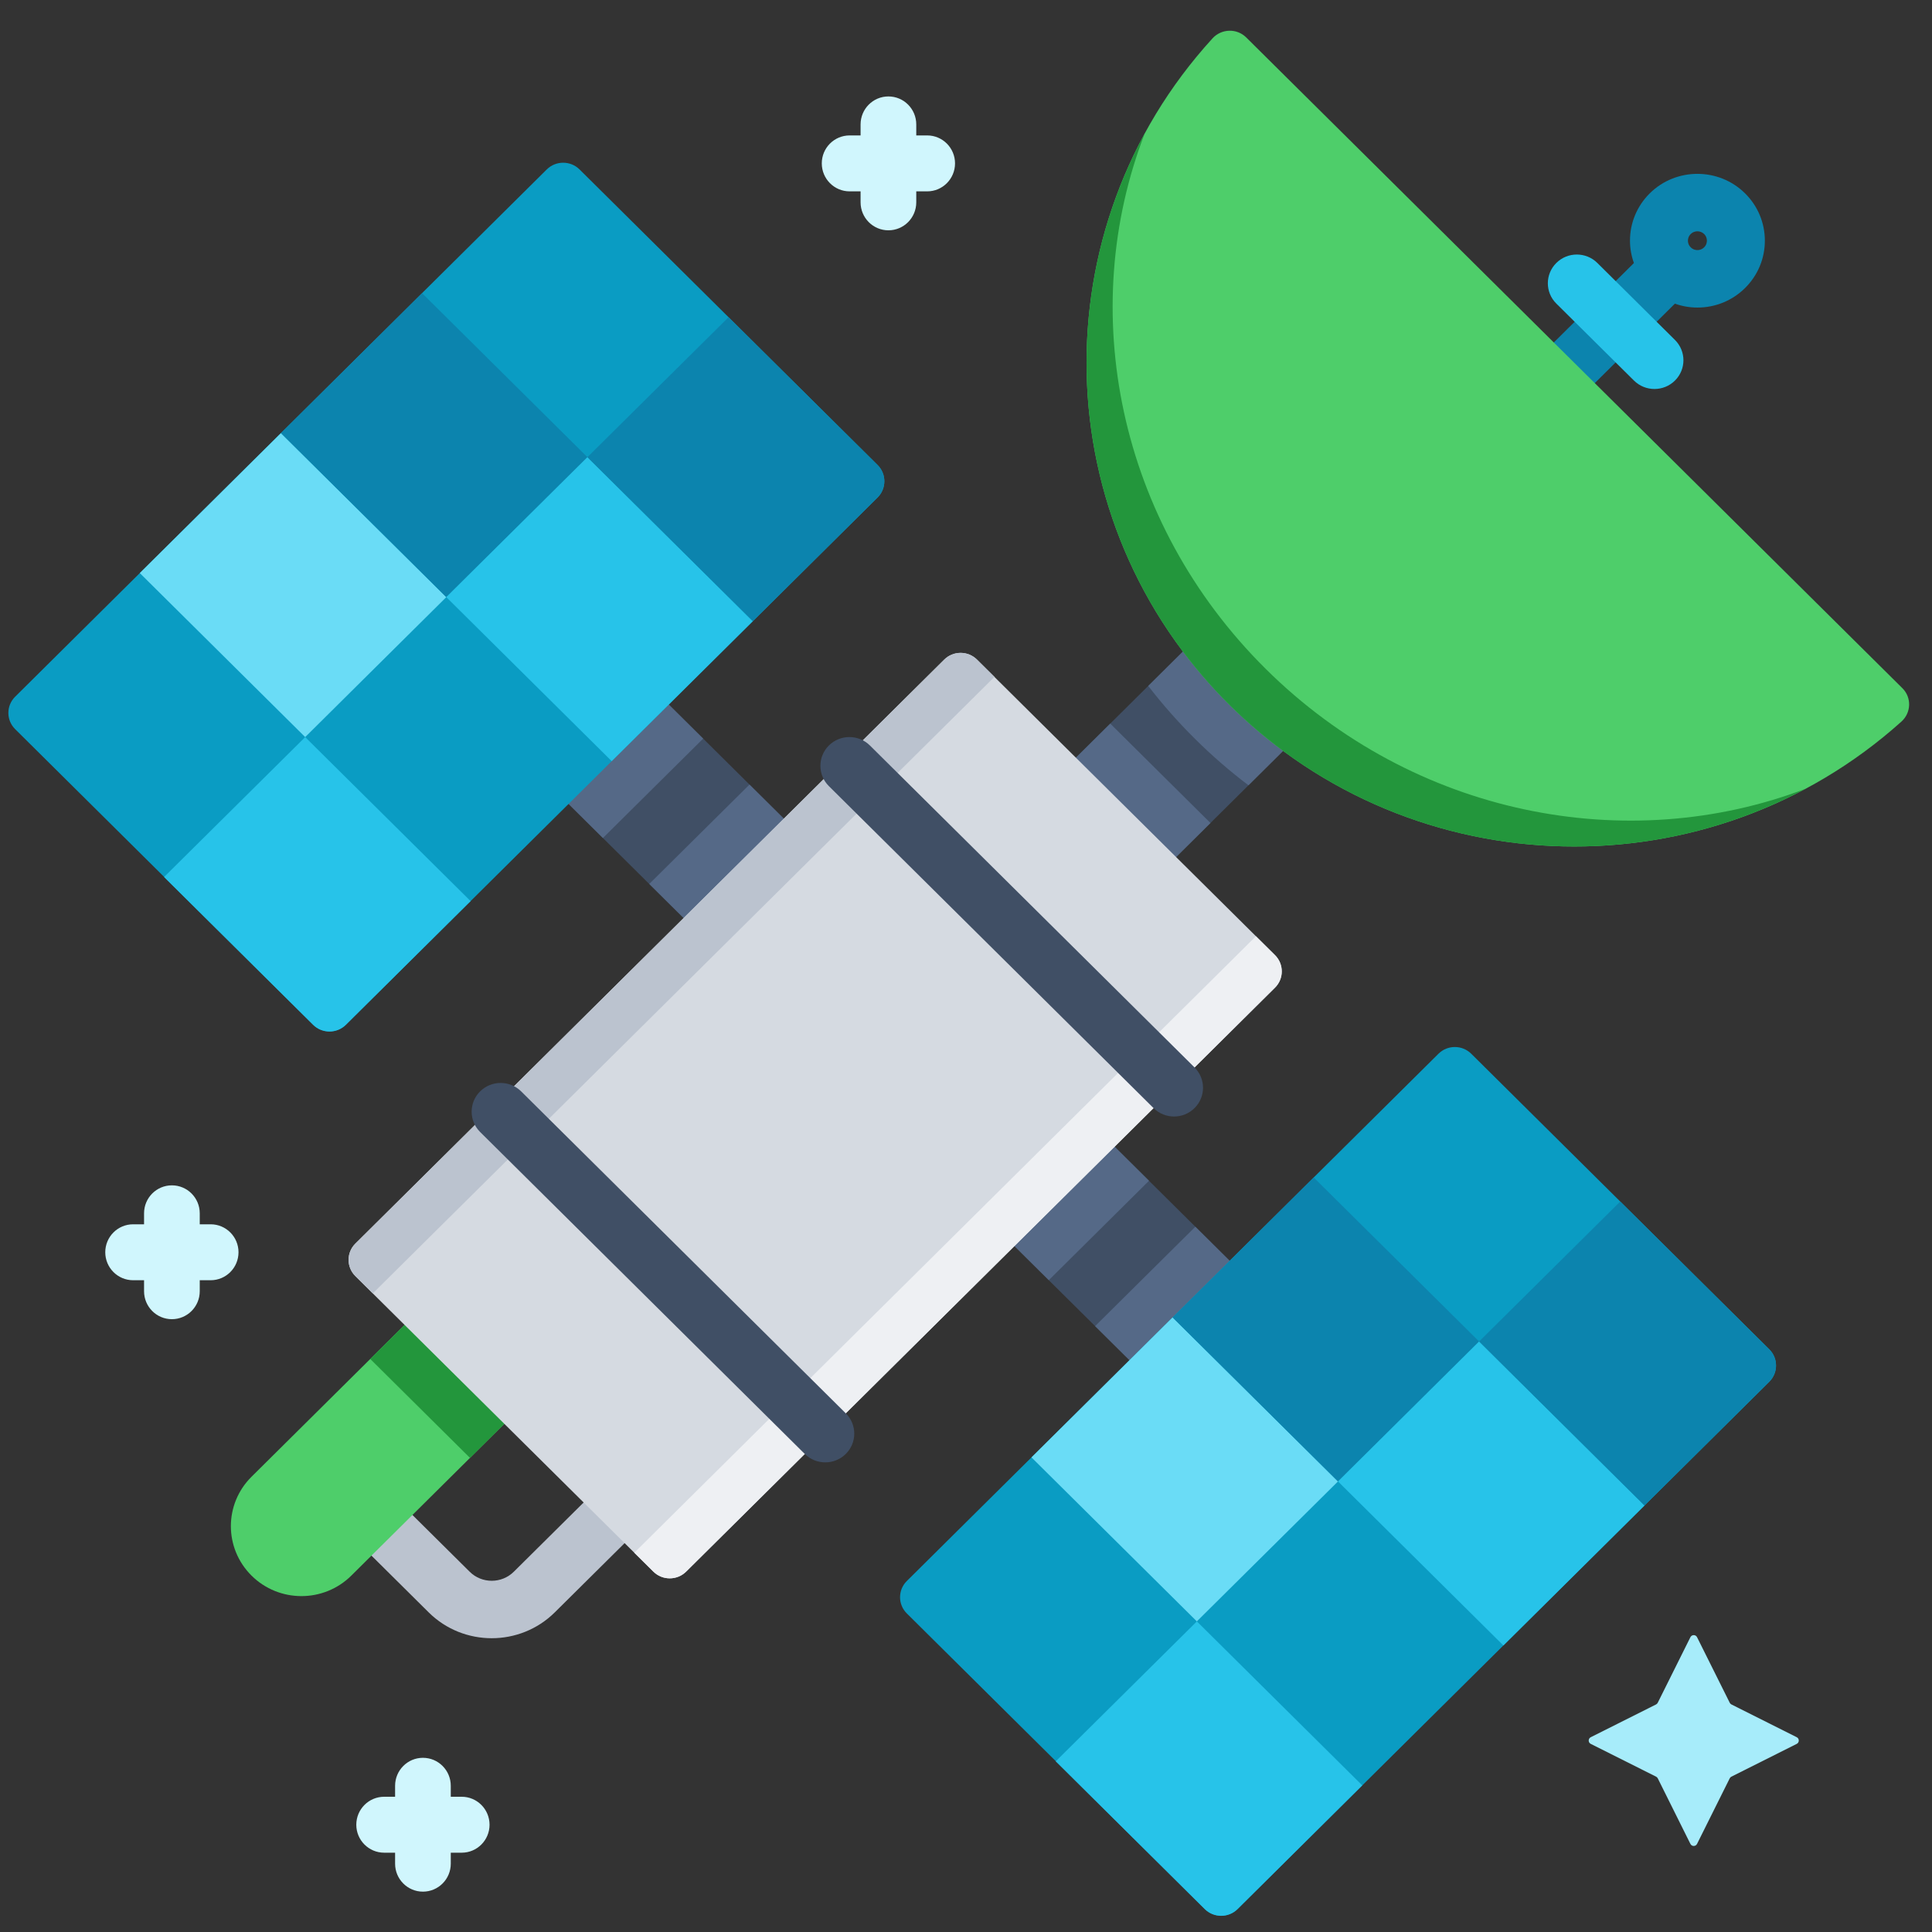
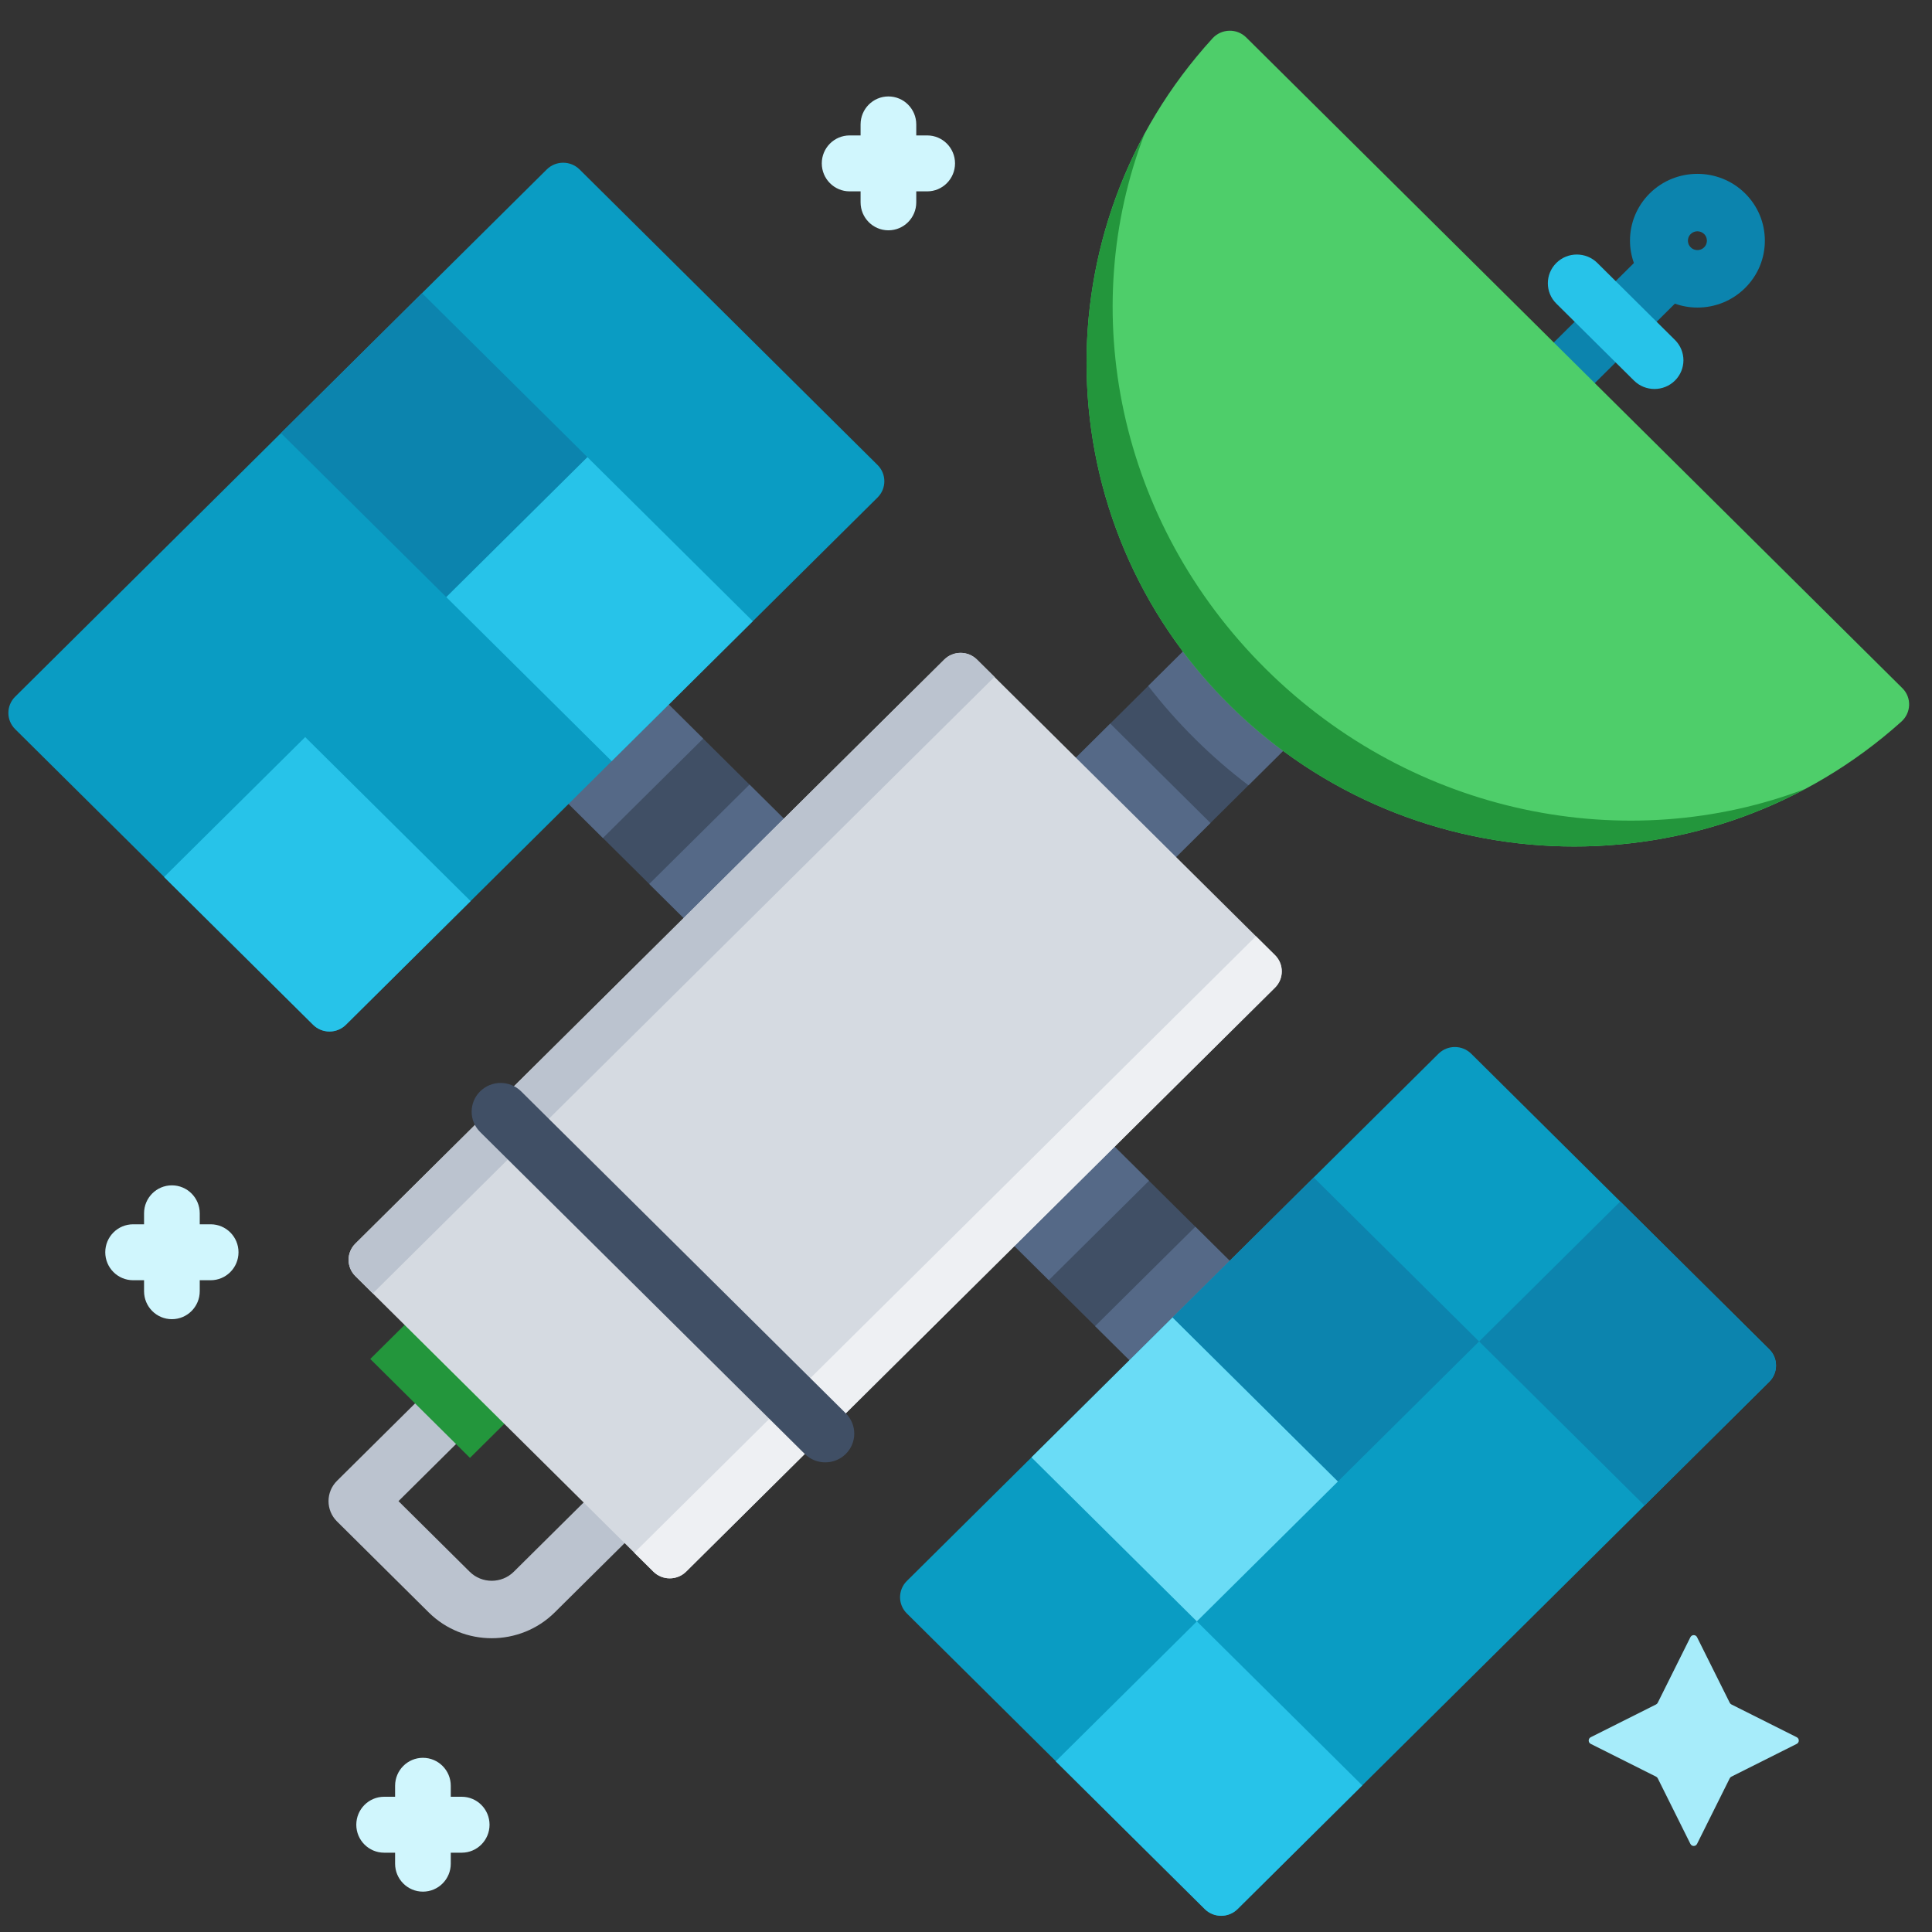
<svg xmlns="http://www.w3.org/2000/svg" width="62" height="62" viewBox="0 0 62 62" fill="none">
  <rect x="0" y="0" width="62" height="62" fill="#333333" stroke="none" />
  <g id="Group 43992">
    <path id="Vector" d="M48.632 13.516C48.995 13.876 49.584 13.876 49.947 13.516L53.749 9.745C53.978 9.826 54.221 9.87 54.472 9.87C55.05 9.87 55.593 9.647 56.002 9.242C56.411 8.836 56.636 8.297 56.636 7.724C56.636 7.151 56.411 6.612 56.002 6.206L56.002 6.206C55.58 5.788 55.026 5.579 54.472 5.579C53.918 5.579 53.363 5.788 52.941 6.206C52.533 6.612 52.308 7.151 52.308 7.724C52.308 7.972 52.352 8.213 52.434 8.441L48.632 12.211C48.268 12.572 48.268 13.156 48.632 13.516ZM54.257 7.51C54.375 7.393 54.569 7.393 54.687 7.51C54.765 7.587 54.776 7.677 54.776 7.724C54.776 7.771 54.765 7.86 54.687 7.937C54.61 8.014 54.519 8.026 54.472 8.026C54.425 8.026 54.334 8.014 54.257 7.937C54.179 7.86 54.167 7.771 54.167 7.724C54.168 7.677 54.179 7.587 54.257 7.51Z" fill="#0C84AE" />
    <path id="Vector_2" d="M50.602 8.168C50.84 8.168 51.078 8.258 51.26 8.438L53.751 10.909C54.114 11.269 54.114 11.853 53.751 12.213C53.388 12.573 52.799 12.573 52.436 12.213L49.945 9.743C49.581 9.383 49.581 8.799 49.945 8.438C50.126 8.258 50.364 8.168 50.602 8.168Z" fill="#27C3E9" />
    <path id="Vector_3" d="M30.855 27.955L34.071 31.145L42.503 22.783L39.287 19.593L30.855 27.955Z" fill="#404F65" />
    <g id="Group">
      <path id="Vector_4" d="M42.503 22.783L39.287 19.593L36.848 22.012C37.304 22.604 37.805 23.172 38.35 23.712C38.895 24.253 39.467 24.749 40.065 25.201L42.503 22.783Z" fill="#556987" />
      <path id="Vector_5" d="M30.855 27.955L34.071 31.145L38.845 26.411L35.629 23.221L30.855 27.955Z" fill="#556987" />
    </g>
    <path id="Vector_6" d="M17.272 24.834L37.219 44.615L40.435 41.425L20.489 21.644L17.272 24.834Z" fill="#404F65" />
    <g id="Group_2">
      <path id="Vector_7" d="M35.143 42.557L37.219 44.615L40.436 41.425L38.36 39.367L35.143 42.557Z" fill="#556987" />
      <path id="Vector_8" d="M17.272 24.834L19.348 26.893L22.565 23.703L20.489 21.644L17.272 24.834Z" fill="#556987" />
      <path id="Vector_9" d="M24.052 25.178L20.835 28.367L33.657 41.082L36.873 37.892L24.052 25.178Z" fill="#556987" />
    </g>
    <path id="Vector_10" d="M16.101 42.66C16.339 42.66 16.577 42.751 16.759 42.931L21.066 47.203C21.241 47.376 21.339 47.61 21.339 47.855C21.339 48.099 21.241 48.334 21.067 48.507L17.804 51.742C16.688 52.849 14.872 52.849 13.757 51.743L10.815 48.825C10.452 48.465 10.452 47.881 10.815 47.521L15.444 42.931C15.625 42.751 15.863 42.66 16.101 42.66ZM19.094 47.855L16.101 44.887L12.788 48.173L15.072 50.438C15.462 50.826 16.098 50.826 16.489 50.438L19.094 47.855Z" fill="#BBC3CF" />
-     <path id="Vector_11" d="M17.207 44.678L14.006 41.504L8.072 47.39C7.63 47.828 7.409 48.402 7.409 48.976C7.409 49.55 7.63 50.124 8.072 50.563C8.956 51.44 10.389 51.44 11.273 50.564L17.207 44.678Z" fill="#4ECE6A" />
    <path id="Vector_12" d="M14.007 41.504L11.882 43.611L15.082 46.785L17.207 44.678L14.007 41.504Z" fill="#23963C" />
    <path id="Vector_13" d="M11.404 39.908L30.301 21.168C30.591 20.879 31.062 20.879 31.353 21.168L40.916 30.651C41.206 30.939 41.206 31.407 40.916 31.695L22.019 50.435C21.728 50.723 21.257 50.723 20.967 50.435L11.404 40.952C11.113 40.663 11.113 40.196 11.404 39.908Z" fill="#D5DAE1" />
    <path id="Vector_14" d="M11.404 39.908L30.301 21.167C30.592 20.879 31.063 20.879 31.353 21.167L31.913 21.722L11.964 41.506L11.404 40.951C11.114 40.663 11.114 40.196 11.404 39.908Z" fill="#BBC3CF" />
    <path id="Vector_15" d="M20.355 49.829L40.304 30.045L40.916 30.651C41.206 30.939 41.206 31.407 40.916 31.695L22.019 50.435C21.728 50.723 21.257 50.723 20.967 50.435L20.355 49.829Z" fill="#EEF0F3" />
    <path id="Vector_16" d="M29.102 50.735L46.162 33.816C46.452 33.528 46.923 33.528 47.214 33.816L56.777 43.3C57.067 43.588 57.067 44.055 56.777 44.343L39.717 61.262C39.427 61.55 38.956 61.55 38.665 61.262L29.102 51.778C28.811 51.49 28.811 51.023 29.102 50.735Z" fill="#0A9CC3" />
    <path id="Vector_17" d="M38.409 52.032L33.88 56.523L38.661 61.265C38.952 61.553 39.423 61.553 39.714 61.265L43.716 57.295L38.409 52.032Z" fill="#27C3E9" />
    <path id="Vector_18" d="M38.408 52.032L42.937 47.541L37.629 42.277L33.101 46.769L38.408 52.032Z" fill="#6ADCF6" />
    <path id="Vector_19" d="M42.937 47.54L47.465 43.049L42.158 37.786L37.63 42.277L42.937 47.54Z" fill="#0C84AE" />
-     <path id="Vector_20" d="M48.245 52.805L52.773 48.314L47.466 43.05L42.938 47.541L48.245 52.805Z" fill="#27C3E9" />
    <path id="Vector_21" d="M51.995 38.558L47.467 43.049L52.774 48.313L56.777 44.343C57.067 44.055 57.067 43.588 56.777 43.3L51.995 38.558Z" fill="#0C84AE" />
    <path id="Vector_22" d="M0.487 22.357L17.546 5.438C17.837 5.15 18.308 5.15 18.599 5.438L28.162 14.922C28.452 15.21 28.452 15.677 28.162 15.965L11.102 32.884C10.811 33.172 10.34 33.172 10.05 32.884L0.487 23.4C0.196 23.112 0.196 22.645 0.487 22.357Z" fill="#0A9CC3" />
    <path id="Vector_23" d="M9.794 23.654L5.265 28.145L10.047 32.887C10.337 33.175 10.808 33.175 11.099 32.887L15.102 28.917L9.794 23.654Z" fill="#27C3E9" />
-     <path id="Vector_24" d="M9.794 23.654L14.322 19.163L9.015 13.899L4.486 18.39L9.794 23.654Z" fill="#6ADCF6" />
    <path id="Vector_25" d="M14.322 19.162L18.851 14.671L13.544 9.408L9.015 13.899L14.322 19.162Z" fill="#0C84AE" />
    <path id="Vector_26" d="M19.63 24.426L24.158 19.935L18.851 14.671L14.322 19.162L19.63 24.426Z" fill="#27C3E9" />
-     <path id="Vector_27" d="M23.38 10.18L18.851 14.671L24.159 19.935L28.162 15.966C28.452 15.677 28.452 15.21 28.162 14.922L23.38 10.18Z" fill="#0C84AE" />
    <path id="Vector_28" d="M39.992 1.201C39.69 0.902 39.198 0.917 38.911 1.231C33.346 7.324 33.527 16.741 39.453 22.618C45.379 28.495 54.875 28.675 61.019 23.156C61.335 22.872 61.351 22.383 61.049 22.084L39.992 1.201Z" fill="#4ECE6A" />
    <path id="Vector_29" d="M36.738 4.279C33.54 10.157 34.444 17.652 39.453 22.619C44.461 27.585 52.018 28.482 57.945 25.311C52.233 27.489 45.377 26.185 40.617 21.464C35.857 16.743 34.542 9.944 36.738 4.279Z" fill="#23963C" />
    <g id="Group_3">
      <path id="Vector_30" d="M16.066 34.753C16.304 34.753 16.542 34.843 16.724 35.023L27.142 45.355C27.505 45.715 27.505 46.299 27.142 46.659C26.778 47.019 26.19 47.019 25.826 46.659L15.408 36.327C15.045 35.967 15.045 35.383 15.408 35.023C15.59 34.843 15.828 34.753 16.066 34.753Z" fill="#404F65" />
-       <path id="Vector_31" d="M27.258 23.653C27.496 23.653 27.734 23.743 27.916 23.923L38.334 34.255C38.697 34.616 38.697 35.2 38.334 35.56C37.971 35.92 37.382 35.92 37.019 35.56L26.6 25.228C26.237 24.868 26.237 24.284 26.6 23.923C26.782 23.743 27.02 23.653 27.258 23.653Z" fill="#404F65" />
    </g>
    <path id="Vector_32" d="M27.266 6.141L27.617 6.141L27.617 6.493C27.617 6.989 28.017 7.391 28.51 7.391C29.004 7.391 29.404 6.989 29.404 6.493L29.404 6.141L29.755 6.141C30.248 6.141 30.648 5.739 30.648 5.243C30.648 4.747 30.248 4.346 29.755 4.346L29.404 4.346L29.404 3.993C29.404 3.497 29.004 3.095 28.51 3.095C28.017 3.095 27.617 3.497 27.617 3.993L27.617 4.346L27.266 4.346C26.772 4.346 26.372 4.747 26.372 5.243C26.372 5.739 26.772 6.141 27.266 6.141Z" fill="#D0F6FD" />
    <path id="Vector_33" d="M12.328 59.455L12.679 59.455L12.679 59.808C12.679 60.303 13.079 60.705 13.572 60.705C14.066 60.705 14.466 60.303 14.466 59.808L14.466 59.455L14.817 59.455C15.31 59.455 15.71 59.053 15.71 58.558C15.71 58.062 15.31 57.66 14.817 57.66L14.466 57.66L14.466 57.308C14.466 56.812 14.066 56.41 13.572 56.41C13.079 56.41 12.679 56.812 12.679 57.308L12.679 57.66L12.328 57.66C11.834 57.66 11.434 58.062 11.434 58.558C11.434 59.053 11.834 59.455 12.328 59.455Z" fill="#D0F6FD" />
    <path id="Vector_34" d="M54.46 52.539L55.509 54.643C55.52 54.666 55.539 54.685 55.562 54.697L57.659 55.749C57.747 55.793 57.747 55.919 57.659 55.963L55.562 57.015C55.539 57.026 55.52 57.045 55.509 57.068L54.46 59.173C54.416 59.261 54.291 59.261 54.247 59.173L53.199 57.068C53.187 57.045 53.169 57.026 53.146 57.015L51.049 55.963C50.961 55.919 50.961 55.793 51.049 55.749L53.146 54.697C53.169 54.685 53.187 54.666 53.199 54.643L54.247 52.539C54.291 52.451 54.417 52.451 54.46 52.539Z" fill="#A7ECFA" />
    <path id="Vector_35" d="M6.761 39.289L6.41 39.289L6.41 38.936C6.41 38.441 6.01 38.039 5.516 38.039C5.022 38.039 4.623 38.441 4.623 38.936L4.623 39.289L4.272 39.289C3.778 39.289 3.378 39.691 3.378 40.186C3.378 40.682 3.778 41.084 4.272 41.084L4.623 41.084L4.623 41.437C4.623 41.932 5.022 42.334 5.516 42.334C6.01 42.334 6.41 41.932 6.41 41.437L6.41 41.084L6.761 41.084C7.254 41.084 7.654 40.682 7.654 40.186C7.654 39.691 7.254 39.289 6.761 39.289Z" fill="#D0F6FD" />
  </g>
</svg>